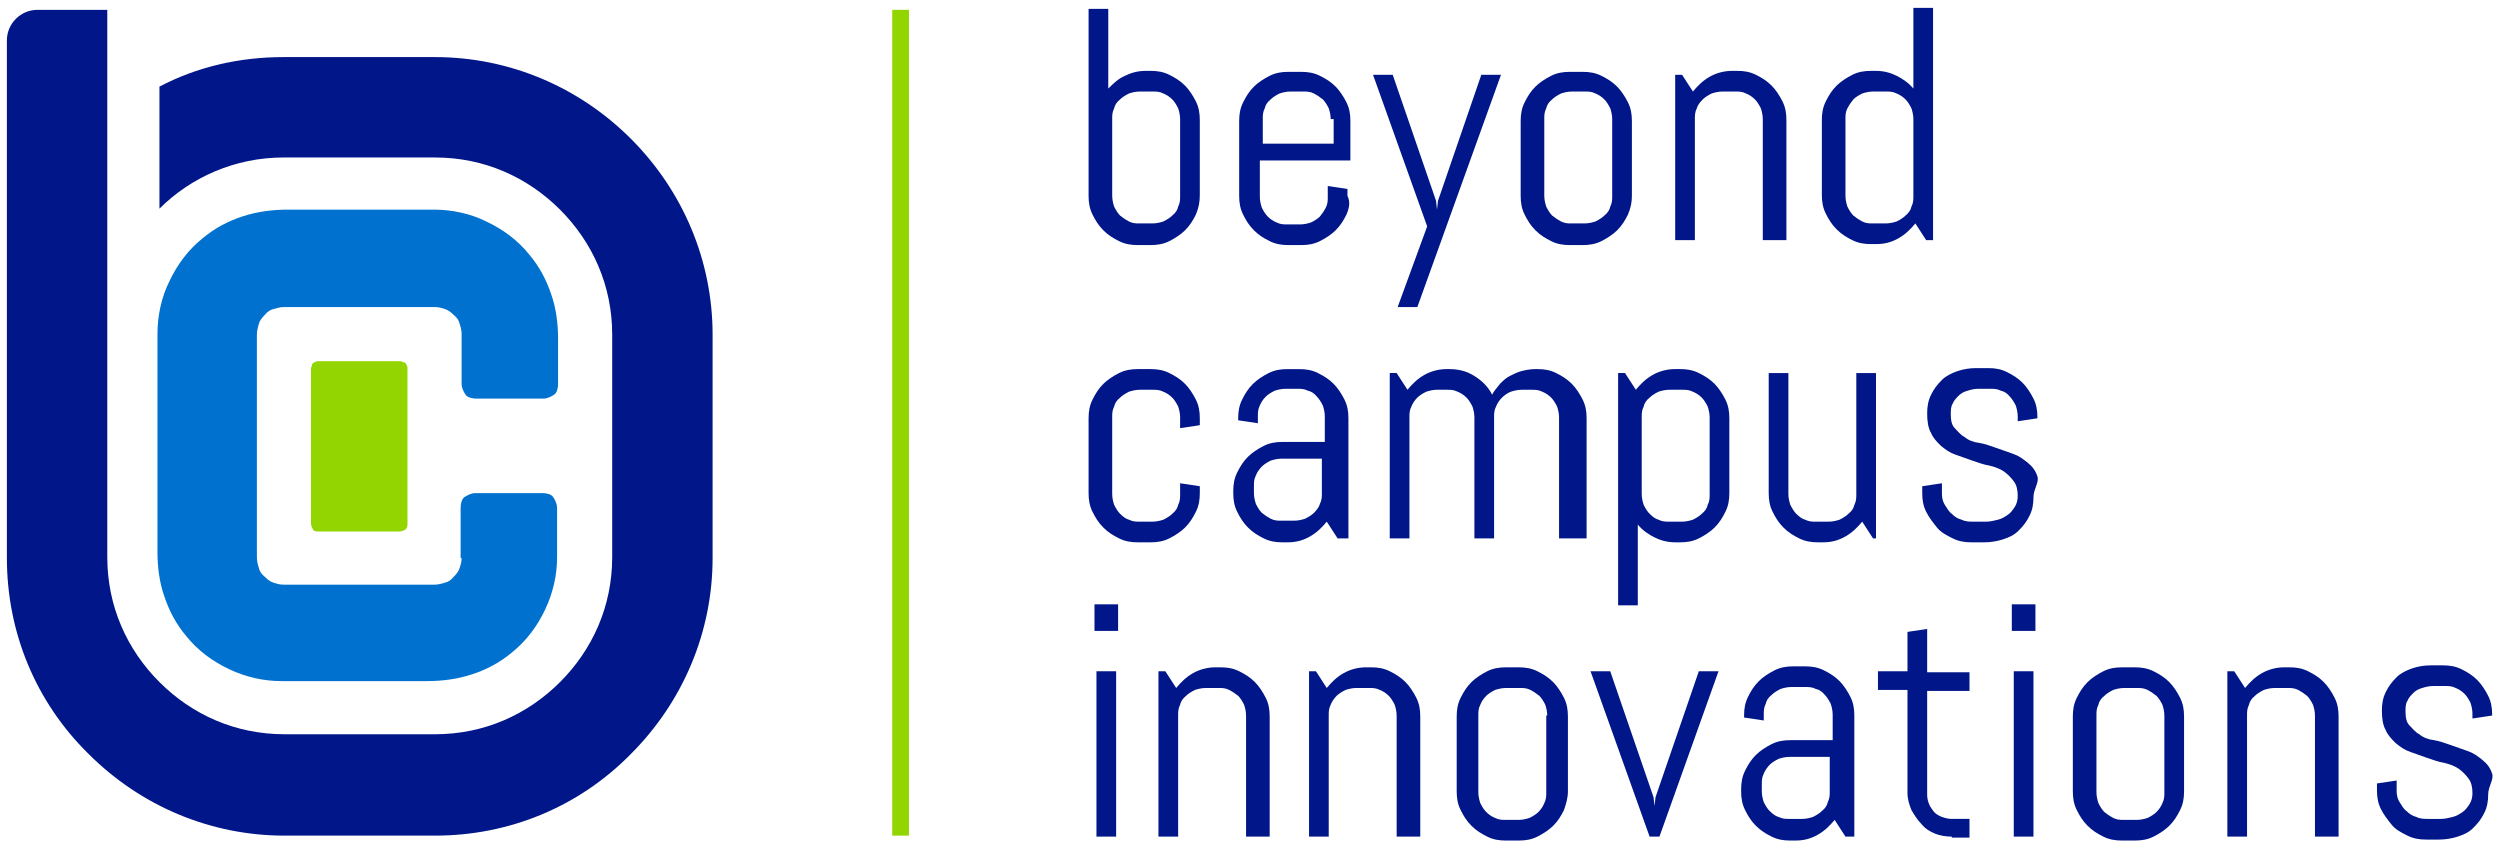
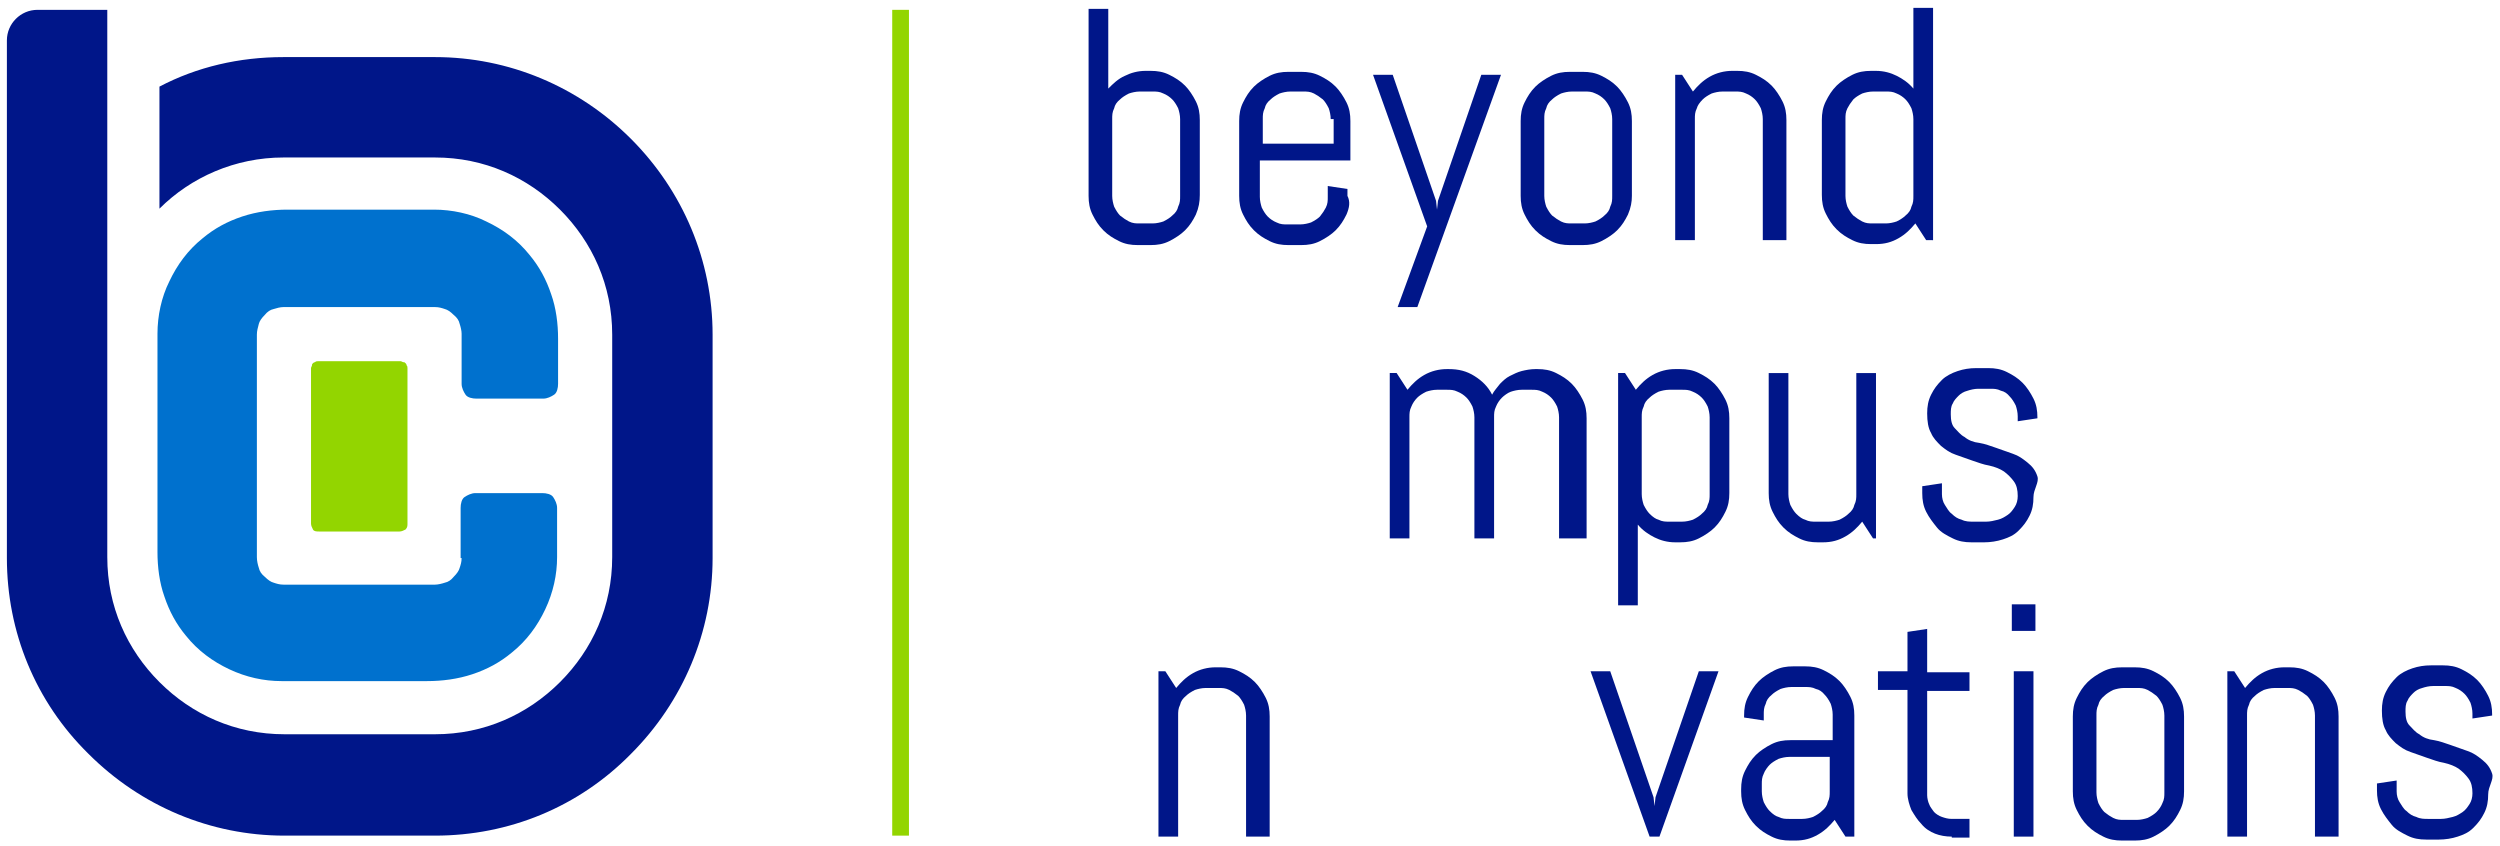
<svg xmlns="http://www.w3.org/2000/svg" version="1.2" viewBox="0 0 254 86" width="254" height="86">
  <title>BC_logo-svg</title>
  <style>
		.s0 { fill: #001689 } 
		.s1 { fill: #0071ce } 
		.s2 { fill: #93d500 } 
		.s3 { fill: none;stroke: #93d500;stroke-width: 1.7 } 
	</style>
  <g id="Layer">
    <path id="Layer" class="s0" d="m72.4 34v22.7c0 7.5-3 14.6-8.3 19.9-5.3 5.4-12.4 8.3-19.9 8.3h-15.3c-7.5 0-14.6-3-19.9-8.3-5.4-5.3-8.3-12.4-8.3-19.9v-21-1.7-27.8-2.1c0-1.7 1.4-3.1 3.1-3.1h7.1v33 11.4 11.2c0 5 2 9.4 5.3 12.7 3.3 3.3 7.7 5.3 12.7 5.3h6.1 9.2c5 0 9.4-2 12.7-5.3 3.3-3.3 5.3-7.7 5.3-12.7v-11.3-11.3c0-5-2-9.4-5.3-12.7-3.3-3.3-7.7-5.3-12.7-5.3h-9.2-6.2c-4.9 0-9.4 2-12.6 5.2v-12.4c3.8-2 8.1-3 12.6-3h15.4c7.5 0 14.6 3 19.9 8.3 5.3 5.3 8.3 12.4 8.3 19.9z" />
  </g>
  <g id="Layer">
    <path id="Layer" class="s1" d="m46.8 56.7v-2.6-2.5c0-0.4 0.1-0.9 0.4-1.1 0.3-0.2 0.7-0.4 1.1-0.4h3.4 3.4c0.4 0 0.9 0.1 1.1 0.4 0.2 0.3 0.4 0.7 0.4 1.1v2.5 2.5c0 1.8-0.4 3.6-1.2 5.3-0.8 1.7-1.9 3.2-3.4 4.4-1.2 1-2.5 1.7-4 2.2-1.5 0.5-3.1 0.7-4.6 0.7h-7.4-7.4c-1.8 0-3.6-0.4-5.3-1.2-1.7-0.8-3.2-1.9-4.4-3.4-1-1.2-1.7-2.5-2.2-4-0.5-1.4-0.7-3-0.7-4.5v-11.1-11.1c0-1.8 0.4-3.7 1.2-5.3 0.8-1.7 1.9-3.2 3.4-4.4 1.2-1 2.5-1.7 4-2.2 1.5-0.5 3.1-0.7 4.6-0.7h7.4 7.5c1.8 0 3.7 0.4 5.3 1.2 1.7 0.8 3.2 1.9 4.4 3.4 1 1.2 1.7 2.5 2.2 4 0.5 1.4 0.7 3 0.7 4.5v2.3 2.3c0 0.4-0.1 0.9-0.4 1.1-0.3 0.2-0.7 0.4-1.1 0.4h-3.4-3.4c-0.4 0-0.9-0.1-1.1-0.4-0.2-0.3-0.4-0.7-0.4-1.1v-2.6-2.5c0-0.3-0.1-0.7-0.2-1q-0.1-0.5-0.6-0.9-0.5-0.5-0.9-0.6c-0.3-0.1-0.6-0.2-1-0.2h-7.7-7.7c-0.3 0-0.7 0.1-1 0.2q-0.5 0.1-0.9 0.6-0.5 0.5-0.6 0.9c-0.1 0.4-0.2 0.7-0.2 1.1v11.4 11.2c0 0.4 0.1 0.8 0.2 1.1q0.1 0.5 0.6 0.9 0.5 0.5 0.9 0.6c0.3 0.1 0.6 0.2 1 0.2h7.7 7.7c0.3 0 0.7-0.1 1-0.2q0.5-0.1 0.9-0.6 0.5-0.5 0.6-0.9c0.1-0.3 0.2-0.6 0.2-1z" />
  </g>
  <path id="Layer" class="s2" d="m41.3 37.1c0.1 0.1 0.1 0.2 0.1 0.3v7.7 7.7 0.2 0.2c0 0.2 0 0.4-0.2 0.6-0.2 0.1-0.4 0.2-0.6 0.2h-4.1-4.1c-0.2 0-0.5 0-0.6-0.2-0.1-0.2-0.2-0.4-0.2-0.6v-0.2-0.2-7.7-7.7c0-0.1 0.1-0.2 0.1-0.3 0-0.1 0-0.1 0.1-0.2 0 0 0.1-0.1 0.2-0.1 0.1-0.1 0.2-0.1 0.3-0.1h4.2 4.2c0.1 0 0.2 0.1 0.3 0.1 0.1 0 0.1 0 0.2 0.1 0.1 0.1 0.1 0.1 0.1 0.2z" />
  <g id="Layer">
    <path id="Layer" fill-rule="evenodd" class="s0" d="m121.5 21.8c-0.3 0.6-0.6 1.1-1.1 1.6-0.4 0.4-1 0.8-1.6 1.1-0.6 0.3-1.2 0.4-1.9 0.4h-1.3c-0.7 0-1.3-0.1-1.9-0.4-0.6-0.3-1.1-0.6-1.6-1.1-0.5-0.5-0.8-1-1.1-1.6-0.3-0.6-0.4-1.2-0.4-1.9v-19h2v8.1c0.5-0.5 1-1 1.7-1.3 0.6-0.3 1.3-0.5 2.1-0.5h0.5c0.7 0 1.3 0.1 1.9 0.4 0.6 0.3 1.1 0.6 1.6 1.1 0.4 0.4 0.8 1 1.1 1.6 0.3 0.6 0.4 1.2 0.4 1.9v7.6c0 0.7-0.1 1.3-0.4 2zm-1.6-9.7c0-0.4-0.1-0.8-0.2-1.1q-0.3-0.6-0.6-0.9-0.4-0.4-0.9-0.6c-0.4-0.2-0.7-0.2-1.1-0.2h-1.3c-0.4 0-0.8 0.1-1.1 0.2q-0.6 0.3-0.9 0.6-0.5 0.4-0.6 0.9c-0.2 0.4-0.2 0.7-0.2 1.1v7.8c0 0.4 0.1 0.8 0.2 1.1q0.3 0.6 0.6 0.9 0.5 0.4 0.9 0.6c0.4 0.2 0.7 0.2 1.1 0.2h1.3c0.4 0 0.8-0.1 1.1-0.2q0.6-0.3 0.9-0.6 0.5-0.4 0.6-0.9c0.2-0.4 0.2-0.7 0.2-1.1z" />
    <path id="Layer" fill-rule="evenodd" class="s0" d="m136.8 21.8c-0.3 0.6-0.6 1.1-1.1 1.6-0.4 0.4-1 0.8-1.6 1.1-0.6 0.3-1.2 0.4-1.9 0.4h-1.3c-0.7 0-1.3-0.1-1.9-0.4-0.6-0.3-1.1-0.6-1.6-1.1-0.5-0.5-0.8-1-1.1-1.6-0.3-0.6-0.4-1.2-0.4-1.9v-7.6c0-0.7 0.1-1.3 0.4-1.9 0.3-0.6 0.6-1.1 1.1-1.6 0.4-0.4 1-0.8 1.6-1.1 0.6-0.3 1.2-0.4 1.9-0.4h1.3c0.7 0 1.3 0.1 1.9 0.4 0.6 0.3 1.1 0.6 1.6 1.1 0.4 0.4 0.8 1 1.1 1.6 0.3 0.6 0.4 1.2 0.4 1.9v4h-9.2v3.7c0 0.4 0.1 0.8 0.2 1.1q0.3 0.6 0.6 0.9 0.4 0.4 0.9 0.6c0.4 0.2 0.7 0.2 1.1 0.2h1.3c0.4 0 0.8-0.1 1.1-0.2q0.6-0.3 0.9-0.6 0.4-0.5 0.6-0.9c0.2-0.4 0.2-0.7 0.2-1.1v-1.1l2 0.3v0.7c0.3 0.6 0.2 1.2-0.1 1.9zm-1.6-9.7c0-0.4-0.1-0.8-0.2-1.1q-0.3-0.6-0.6-0.9-0.5-0.4-0.9-0.6c-0.4-0.2-0.7-0.2-1.1-0.2h-1.3c-0.4 0-0.8 0.1-1.1 0.2q-0.6 0.3-0.9 0.6-0.5 0.4-0.6 0.9c-0.2 0.4-0.2 0.7-0.2 1.1v2.5h7.2v-2.5z" />
    <path id="Layer" class="s0" d="m144 31.2h-2l3-8.2-5.5-15.4h2l4.4 12.8 0.1 0.9 0.1-0.9 4.4-12.8h2z" />
    <path id="Layer" fill-rule="evenodd" class="s0" d="m165.4 21.8c-0.3 0.6-0.6 1.1-1.1 1.6-0.4 0.4-1 0.8-1.6 1.1-0.6 0.3-1.2 0.4-1.9 0.4h-1.3c-0.7 0-1.3-0.1-1.9-0.4-0.6-0.3-1.1-0.6-1.6-1.1-0.5-0.5-0.8-1-1.1-1.6-0.3-0.6-0.4-1.2-0.4-1.9v-7.6c0-0.7 0.1-1.3 0.4-1.9 0.3-0.6 0.6-1.1 1.1-1.6 0.4-0.4 1-0.8 1.6-1.1 0.6-0.3 1.2-0.4 1.9-0.4h1.3c0.7 0 1.3 0.1 1.9 0.4 0.6 0.3 1.1 0.6 1.6 1.1 0.4 0.4 0.8 1 1.1 1.6 0.3 0.6 0.4 1.2 0.4 1.9v7.6c0 0.6-0.1 1.2-0.4 1.9zm-1.6-9.7c0-0.4-0.1-0.8-0.2-1.1q-0.3-0.6-0.6-0.9-0.4-0.4-0.9-0.6c-0.4-0.2-0.7-0.2-1.1-0.2h-1.3c-0.4 0-0.8 0.1-1.1 0.2q-0.6 0.3-0.9 0.6-0.5 0.4-0.6 0.9c-0.2 0.4-0.2 0.7-0.2 1.1v7.8c0 0.4 0.1 0.8 0.2 1.1q0.3 0.6 0.6 0.9 0.5 0.4 0.9 0.6c0.4 0.2 0.7 0.2 1.1 0.2h1.3c0.4 0 0.8-0.1 1.1-0.2q0.6-0.3 0.9-0.6 0.5-0.4 0.6-0.9c0.2-0.4 0.2-0.7 0.2-1.1z" />
    <path id="Layer" class="s0" d="m179.1 24.4v-12.3c0-0.4-0.1-0.8-0.2-1.1q-0.3-0.6-0.6-0.9-0.4-0.4-0.9-0.6c-0.4-0.2-0.7-0.2-1.1-0.2h-1.3c-0.4 0-0.8 0.1-1.1 0.2q-0.6 0.3-0.9 0.6-0.5 0.5-0.6 0.9c-0.2 0.4-0.2 0.7-0.2 1.1v12.3h-2v-16.8h0.7l1.1 1.7c0.5-0.6 1-1.1 1.7-1.5 0.7-0.4 1.5-0.6 2.3-0.6h0.5c0.7 0 1.3 0.1 1.9 0.4 0.6 0.3 1.1 0.6 1.6 1.1 0.4 0.4 0.8 1 1.1 1.6 0.3 0.6 0.4 1.2 0.4 1.9v12.2z" />
    <path id="Layer" fill-rule="evenodd" class="s0" d="m195.7 24.4l-1.1-1.7c-0.5 0.6-1 1.1-1.7 1.5-0.7 0.4-1.4 0.6-2.3 0.6h-0.5c-0.7 0-1.3-0.1-1.9-0.4-0.6-0.3-1.1-0.6-1.6-1.1-0.5-0.5-0.8-1-1.1-1.6-0.3-0.6-0.4-1.2-0.4-1.9v-7.6c0-0.7 0.1-1.3 0.4-1.9 0.3-0.6 0.6-1.1 1.1-1.6 0.4-0.4 1-0.8 1.6-1.1 0.6-0.3 1.2-0.4 1.9-0.4h0.5c0.8 0 1.5 0.2 2.1 0.5 0.6 0.3 1.2 0.7 1.7 1.3v-8.2h2v23.6zm-1.3-12.3c0-0.4-0.1-0.8-0.2-1.1q-0.3-0.6-0.6-0.9-0.4-0.4-0.9-0.6c-0.4-0.2-0.7-0.2-1.1-0.2h-1.3c-0.4 0-0.8 0.1-1.1 0.2q-0.6 0.3-0.9 0.6-0.4 0.5-0.6 0.9c-0.2 0.4-0.2 0.7-0.2 1.1v7.8c0 0.4 0.1 0.8 0.2 1.1q0.3 0.6 0.6 0.9 0.5 0.4 0.9 0.6c0.4 0.2 0.7 0.2 1.1 0.2h1.3c0.4 0 0.8-0.1 1.1-0.2q0.6-0.3 0.9-0.6 0.5-0.4 0.6-0.9c0.2-0.4 0.2-0.7 0.2-1.1z" />
-     <path id="Layer" class="s0" d="m121.5 52c-0.3 0.6-0.6 1.1-1.1 1.6-0.4 0.4-1 0.8-1.6 1.1-0.6 0.3-1.2 0.4-1.9 0.4h-1.3c-0.7 0-1.3-0.1-1.9-0.4-0.6-0.3-1.1-0.6-1.6-1.1-0.5-0.5-0.8-1-1.1-1.6-0.3-0.6-0.4-1.2-0.4-1.9v-7.6c0-0.7 0.1-1.3 0.4-1.9 0.3-0.6 0.6-1.1 1.1-1.6 0.4-0.4 1-0.8 1.6-1.1 0.6-0.3 1.2-0.4 1.9-0.4h1.3c0.7 0 1.3 0.1 1.9 0.4 0.6 0.3 1.1 0.6 1.6 1.1 0.4 0.4 0.8 1 1.1 1.6 0.3 0.6 0.4 1.2 0.4 1.9v0.7l-2 0.3v-1.1c0-0.4-0.1-0.8-0.2-1.1q-0.3-0.6-0.6-0.9-0.4-0.4-0.9-0.6c-0.4-0.2-0.7-0.2-1.1-0.2h-1.3c-0.4 0-0.8 0.1-1.1 0.2q-0.6 0.3-0.9 0.6-0.5 0.4-0.6 0.9c-0.2 0.4-0.2 0.7-0.2 1.1v7.8c0 0.4 0.1 0.8 0.2 1.1q0.3 0.6 0.6 0.9 0.5 0.5 0.9 0.6c0.4 0.2 0.7 0.2 1.1 0.2h1.3c0.4 0 0.8-0.1 1.1-0.2q0.6-0.3 0.9-0.6 0.5-0.4 0.6-0.9c0.2-0.4 0.2-0.7 0.2-1.1v-1.1l2 0.3v0.7c0 0.7-0.1 1.3-0.4 1.9z" />
-     <path id="Layer" fill-rule="evenodd" class="s0" d="m135.9 54.7l-1.1-1.7c-0.5 0.6-1 1.1-1.7 1.5-0.7 0.4-1.4 0.6-2.3 0.6h-0.5c-0.7 0-1.3-0.1-1.9-0.4-0.6-0.3-1.1-0.6-1.6-1.1-0.5-0.5-0.8-1-1.1-1.6-0.3-0.6-0.4-1.2-0.4-1.9v-0.2c0-0.7 0.1-1.3 0.4-1.9 0.3-0.6 0.6-1.1 1.1-1.6 0.4-0.4 1-0.8 1.6-1.1 0.6-0.3 1.2-0.4 1.9-0.4h4.3v-2.6c0-0.4-0.1-0.8-0.2-1.1q-0.3-0.6-0.6-0.9-0.4-0.5-0.9-0.6c-0.4-0.2-0.7-0.2-1.1-0.2h-1.2c-0.4 0-0.8 0.1-1.1 0.2q-0.6 0.3-0.9 0.6-0.4 0.4-0.6 0.9c-0.2 0.4-0.2 0.7-0.2 1.1v0.7l-2-0.3v-0.2c0-0.7 0.1-1.3 0.4-1.9 0.3-0.6 0.6-1.1 1.1-1.6 0.4-0.4 1-0.8 1.6-1.1 0.6-0.3 1.2-0.4 1.9-0.4h1.2c0.7 0 1.3 0.1 1.9 0.4 0.6 0.3 1.1 0.6 1.6 1.1 0.4 0.4 0.8 1 1.1 1.6 0.3 0.6 0.4 1.2 0.4 1.9v12.2zm-5.7-8.1c-0.4 0-0.8 0.1-1.1 0.2q-0.6 0.3-0.9 0.6c-0.2 0.2-0.5 0.6-0.6 0.9-0.2 0.4-0.2 0.7-0.2 1.1v0.7c0 0.4 0.1 0.8 0.2 1.1q0.3 0.6 0.6 0.9 0.5 0.4 0.9 0.6c0.4 0.2 0.7 0.2 1.1 0.2h1.3c0.4 0 0.8-0.1 1.1-0.2q0.6-0.3 0.9-0.6 0.5-0.5 0.6-0.9c0.2-0.4 0.2-0.7 0.2-1.1v-3.5z" />
    <path id="Layer" class="s0" d="m158.4 54.7v-12.3c0-0.4-0.1-0.8-0.2-1.1q-0.3-0.6-0.6-0.9-0.4-0.4-0.9-0.6c-0.4-0.2-0.7-0.2-1.1-0.2h-1c-0.4 0-0.8 0.1-1.1 0.2-0.3 0.1-0.7 0.4-0.9 0.6q-0.4 0.4-0.6 0.9c-0.2 0.4-0.2 0.7-0.2 1.1v12.3h-2v-12.3c0-0.4-0.1-0.8-0.2-1.1q-0.3-0.6-0.6-0.9-0.4-0.4-0.9-0.6c-0.4-0.2-0.7-0.2-1.1-0.2h-1c-0.4 0-0.8 0.1-1.1 0.2q-0.6 0.3-0.9 0.6-0.4 0.4-0.6 0.9c-0.2 0.4-0.2 0.7-0.2 1.1v12.3h-2v-16.8h0.7l1.1 1.7c0.5-0.6 1-1.1 1.7-1.5 0.7-0.4 1.5-0.6 2.3-0.6h0.2c1 0 1.8 0.2 2.6 0.7 0.8 0.5 1.4 1.1 1.8 1.9 0.2-0.4 0.5-0.7 0.8-1.1 0.3-0.3 0.6-0.6 1-0.8 0.4-0.2 0.8-0.4 1.2-0.5 0.4-0.1 0.9-0.2 1.4-0.2h0.2c0.7 0 1.3 0.1 1.9 0.4 0.6 0.3 1.1 0.6 1.6 1.1 0.4 0.4 0.8 1 1.1 1.6 0.3 0.6 0.4 1.2 0.4 1.9v12.2z" />
    <path id="Layer" fill-rule="evenodd" class="s0" d="m175.3 52c-0.3 0.6-0.6 1.1-1.1 1.6-0.4 0.4-1 0.8-1.6 1.1-0.6 0.3-1.2 0.4-1.9 0.4h-0.5c-0.8 0-1.5-0.2-2.1-0.5-0.6-0.3-1.2-0.7-1.7-1.3v8.2h-2v-23.6h0.7l1.1 1.7c0.5-0.6 1-1.1 1.7-1.5 0.7-0.4 1.5-0.6 2.3-0.6h0.5c0.7 0 1.3 0.1 1.9 0.4 0.6 0.3 1.1 0.6 1.6 1.1 0.4 0.4 0.8 1 1.1 1.6 0.3 0.6 0.4 1.2 0.4 1.9v7.6c0 0.7-0.1 1.3-0.4 1.9zm-1.6-9.6c0-0.4-0.1-0.8-0.2-1.1q-0.3-0.6-0.6-0.9-0.4-0.4-0.9-0.6c-0.4-0.2-0.7-0.2-1.1-0.2h-1.3c-0.4 0-0.8 0.1-1.1 0.2q-0.6 0.3-0.9 0.6-0.5 0.4-0.6 0.9c-0.2 0.4-0.2 0.7-0.2 1.1v7.8c0 0.4 0.1 0.8 0.2 1.1q0.3 0.6 0.6 0.9 0.5 0.5 0.9 0.6c0.4 0.2 0.7 0.2 1.1 0.2h1.3c0.4 0 0.8-0.1 1.1-0.2q0.6-0.3 0.9-0.6 0.5-0.4 0.6-0.9c0.2-0.4 0.2-0.7 0.2-1.1z" />
    <path id="Layer" class="s0" d="m190.3 54.7l-1.1-1.7c-0.5 0.6-1 1.1-1.7 1.5-0.7 0.4-1.4 0.6-2.3 0.6h-0.5c-0.7 0-1.3-0.1-1.9-0.4-0.6-0.3-1.1-0.6-1.6-1.1-0.5-0.5-0.8-1-1.1-1.6-0.3-0.6-0.4-1.2-0.4-1.9v-12.2h2v12.3c0 0.4 0.1 0.8 0.2 1.1q0.3 0.6 0.6 0.9 0.5 0.5 0.9 0.6c0.4 0.2 0.7 0.2 1.1 0.2h1.3c0.4 0 0.8-0.1 1.1-0.2q0.6-0.3 0.9-0.6 0.5-0.4 0.6-0.9c0.2-0.4 0.2-0.7 0.2-1.1v-12.3h2v16.8z" />
    <path id="Layer" class="s0" d="m206.6 50.5c0 0.7-0.1 1.3-0.4 1.9-0.3 0.6-0.6 1-1.1 1.5-0.5 0.5-1 0.7-1.6 0.9-0.6 0.2-1.3 0.3-1.9 0.3h-1.3c-0.7 0-1.3-0.1-1.9-0.4-0.6-0.3-1.2-0.6-1.6-1.1-0.4-0.5-0.8-1-1.1-1.6-0.3-0.6-0.4-1.2-0.4-1.9v-0.7l2-0.3v1.1c0 0.4 0.1 0.8 0.3 1.1 0.2 0.3 0.4 0.7 0.7 0.9 0.3 0.3 0.6 0.5 1 0.6 0.4 0.2 0.8 0.2 1.2 0.2h1.3c0.4 0 0.8-0.1 1.2-0.2 0.4-0.1 0.7-0.3 1-0.5 0.3-0.2 0.5-0.5 0.7-0.8 0.2-0.3 0.3-0.7 0.3-1.1 0-0.6-0.1-1.1-0.4-1.5-0.3-0.4-0.6-0.7-1-1q-0.6-0.4-1.5-0.6c-0.6-0.1-1.1-0.3-1.7-0.5-0.6-0.2-1.1-0.4-1.7-0.6-0.6-0.2-1-0.5-1.5-0.9-0.4-0.4-0.8-0.8-1-1.3-0.3-0.5-0.4-1.2-0.4-2 0-0.7 0.1-1.3 0.4-1.9 0.3-0.6 0.6-1 1.1-1.5 0.4-0.4 1-0.7 1.6-0.9 0.6-0.2 1.2-0.3 1.9-0.3h1.2c0.7 0 1.3 0.1 1.9 0.4 0.6 0.3 1.1 0.6 1.6 1.1 0.4 0.4 0.8 1 1.1 1.6 0.3 0.6 0.4 1.2 0.4 1.9v0.1l-2 0.3v-0.5c0-0.4-0.1-0.8-0.2-1.1q-0.3-0.6-0.6-0.9-0.4-0.5-0.9-0.6c-0.4-0.2-0.7-0.2-1.1-0.2h-1.2c-0.4 0-0.8 0.1-1.1 0.2-0.4 0.1-0.7 0.3-0.9 0.5-0.2 0.2-0.5 0.5-0.6 0.8-0.2 0.3-0.2 0.7-0.2 1.1 0 0.6 0.1 1.1 0.4 1.4 0.3 0.3 0.6 0.7 1 0.9q0.6 0.5 1.5 0.6c0.6 0.1 1.1 0.3 1.7 0.5 0.6 0.2 1.1 0.4 1.7 0.6 0.6 0.2 1 0.5 1.5 0.9 0.5 0.4 0.8 0.8 1 1.4 0.2 0.6-0.4 1.3-0.4 2.1z" />
-     <path id="Layer" class="s0" d="m111.2 64.1v-2.7h2.4v2.7zm0.2 20.9v-16.8h2v16.8z" />
    <path id="Layer" class="s0" d="m126.6 85v-12.3c0-0.4-0.1-0.8-0.2-1.1q-0.3-0.6-0.6-0.9-0.5-0.4-0.9-0.6c-0.4-0.2-0.7-0.2-1.1-0.2h-1.3c-0.4 0-0.8 0.1-1.1 0.2q-0.6 0.3-0.9 0.6-0.5 0.4-0.6 0.9c-0.2 0.4-0.2 0.7-0.2 1.1v12.3h-2v-16.8h0.7l1.1 1.7c0.5-0.6 1-1.1 1.7-1.5 0.7-0.4 1.5-0.6 2.3-0.6h0.5c0.7 0 1.3 0.1 1.9 0.4 0.6 0.3 1.1 0.6 1.6 1.1 0.4 0.4 0.8 1 1.1 1.6 0.3 0.6 0.4 1.2 0.4 1.9v12.2z" />
-     <path id="Layer" class="s0" d="m141.9 85v-12.3c0-0.4-0.1-0.8-0.2-1.1q-0.3-0.6-0.6-0.9-0.4-0.4-0.9-0.6c-0.4-0.2-0.7-0.2-1.1-0.2h-1.3c-0.4 0-0.8 0.1-1.1 0.2q-0.6 0.3-0.9 0.6-0.4 0.4-0.6 0.9c-0.2 0.4-0.2 0.7-0.2 1.1v12.3h-2v-16.8h0.7l1.1 1.7c0.5-0.6 1-1.1 1.7-1.5 0.7-0.4 1.5-0.6 2.3-0.6h0.5c0.7 0 1.3 0.1 1.9 0.4 0.6 0.3 1.1 0.6 1.6 1.1 0.4 0.4 0.8 1 1.1 1.6 0.3 0.6 0.4 1.2 0.4 1.9v12.2z" />
-     <path id="Layer" fill-rule="evenodd" class="s0" d="m158.9 82.3c-0.3 0.6-0.6 1.1-1.1 1.6-0.4 0.4-1 0.8-1.6 1.1-0.6 0.3-1.2 0.4-1.9 0.4h-1.3c-0.7 0-1.3-0.1-1.9-0.4-0.6-0.3-1.1-0.6-1.6-1.1-0.5-0.5-0.8-1-1.1-1.6-0.3-0.6-0.4-1.2-0.4-1.9v-7.6c0-0.7 0.1-1.3 0.4-1.9 0.3-0.6 0.6-1.1 1.1-1.6 0.4-0.4 1-0.8 1.6-1.1 0.6-0.3 1.2-0.4 1.9-0.4h1.3c0.7 0 1.3 0.1 1.9 0.4 0.6 0.3 1.1 0.6 1.6 1.1 0.4 0.4 0.8 1 1.1 1.6 0.3 0.6 0.4 1.2 0.4 1.9v7.6c0 0.7-0.2 1.3-0.4 1.9zm-1.7-9.6c0-0.4-0.1-0.8-0.2-1.1q-0.3-0.6-0.6-0.9-0.5-0.4-0.9-0.6c-0.4-0.2-0.7-0.2-1.1-0.2h-1.4c-0.4 0-0.8 0.1-1.1 0.2q-0.6 0.3-0.9 0.6-0.4 0.4-0.6 0.9c-0.2 0.4-0.2 0.7-0.2 1.1v7.8c0 0.4 0.1 0.8 0.2 1.1q0.3 0.6 0.6 0.9 0.4 0.4 0.9 0.6c0.4 0.2 0.7 0.2 1.1 0.2h1.3c0.4 0 0.8-0.1 1.1-0.2q0.6-0.3 0.9-0.6 0.4-0.4 0.6-0.9c0.2-0.4 0.2-0.7 0.2-1.1v-7.8z" />
    <path id="Layer" class="s0" d="m168.6 85h-1l-6-16.8h2l4.4 12.8 0.1 0.9 0.1-0.9 4.4-12.8h2z" />
    <path id="Layer" fill-rule="evenodd" class="s0" d="m187.5 85l-1.1-1.7c-0.5 0.6-1 1.1-1.7 1.5-0.7 0.4-1.4 0.6-2.3 0.6h-0.5c-0.7 0-1.3-0.1-1.9-0.4-0.6-0.3-1.1-0.6-1.6-1.1-0.5-0.5-0.8-1-1.1-1.6-0.3-0.6-0.4-1.2-0.4-1.9v-0.2c0-0.7 0.1-1.3 0.4-1.9 0.3-0.6 0.6-1.1 1.1-1.6 0.4-0.4 1-0.8 1.6-1.1 0.6-0.3 1.2-0.4 1.9-0.4h4.3v-2.6c0-0.4-0.1-0.8-0.2-1.1q-0.3-0.6-0.6-0.9-0.4-0.5-0.9-0.6c-0.4-0.2-0.7-0.2-1.1-0.2h-1.4c-0.4 0-0.8 0.1-1.1 0.2q-0.6 0.3-0.9 0.6-0.5 0.4-0.6 0.9c-0.2 0.4-0.2 0.7-0.2 1.1v0.6l-2-0.3v-0.2c0-0.7 0.1-1.3 0.4-1.9 0.3-0.6 0.6-1.1 1.1-1.6 0.4-0.4 1-0.8 1.6-1.1 0.6-0.3 1.2-0.4 1.9-0.4h1.2c0.7 0 1.3 0.1 1.9 0.4 0.6 0.3 1.1 0.6 1.6 1.1 0.4 0.4 0.8 1 1.1 1.6 0.3 0.6 0.4 1.2 0.4 1.9v12.3zm-5.7-8.1c-0.4 0-0.8 0.1-1.1 0.2q-0.6 0.3-0.9 0.6c-0.2 0.2-0.5 0.6-0.6 0.9-0.2 0.4-0.2 0.7-0.2 1.1v0.7c0 0.4 0.1 0.8 0.2 1.1q0.3 0.6 0.6 0.9 0.5 0.5 0.9 0.6c0.4 0.2 0.7 0.2 1.1 0.2h1.3c0.4 0 0.8-0.1 1.1-0.2q0.6-0.3 0.9-0.6 0.5-0.4 0.6-0.9c0.2-0.4 0.2-0.7 0.2-1.1v-3.5z" />
    <path id="Layer" class="s0" d="m198.3 85c-0.6 0-1.2-0.1-1.7-0.3-0.5-0.2-1-0.5-1.4-1-0.4-0.4-0.7-0.9-1-1.4-0.2-0.5-0.4-1.1-0.4-1.7v-10.5h-3v-1.9h3v-4l2-0.3v4.4h4.3v1.9h-4.3v10.6c0 0.3 0.1 0.7 0.2 0.9 0.1 0.3 0.3 0.5 0.5 0.8 0.2 0.2 0.5 0.4 0.8 0.5 0.3 0.1 0.6 0.2 1 0.2h1.8v1.9h-1.8z" />
    <path id="Layer" class="s0" d="m204.4 64.1v-2.7h2.4v2.7zm0.2 20.9v-16.8h2v16.8z" />
    <path id="Layer" fill-rule="evenodd" class="s0" d="m221.5 82.3c-0.3 0.6-0.6 1.1-1.1 1.6-0.4 0.4-1 0.8-1.6 1.1-0.6 0.3-1.2 0.4-1.9 0.4h-1.3c-0.7 0-1.3-0.1-1.9-0.4-0.6-0.3-1.1-0.6-1.6-1.1-0.5-0.5-0.8-1-1.1-1.6-0.3-0.6-0.4-1.2-0.4-1.9v-7.6c0-0.7 0.1-1.3 0.4-1.9 0.3-0.6 0.6-1.1 1.1-1.6 0.4-0.4 1-0.8 1.6-1.1 0.6-0.3 1.2-0.4 1.9-0.4h1.3c0.7 0 1.3 0.1 1.9 0.4 0.6 0.3 1.1 0.6 1.6 1.1 0.4 0.4 0.8 1 1.1 1.6 0.3 0.6 0.4 1.2 0.4 1.9v7.6c0 0.7-0.1 1.3-0.4 1.9zm-1.6-9.6c0-0.4-0.1-0.8-0.2-1.1q-0.3-0.6-0.6-0.9-0.5-0.4-0.9-0.6c-0.4-0.2-0.7-0.2-1.1-0.2h-1.3c-0.4 0-0.8 0.1-1.1 0.2q-0.6 0.3-0.9 0.6-0.5 0.4-0.6 0.9c-0.2 0.4-0.2 0.7-0.2 1.1v7.8c0 0.4 0.1 0.8 0.2 1.1q0.3 0.6 0.6 0.9 0.5 0.4 0.9 0.6c0.4 0.2 0.7 0.2 1.1 0.2h1.3c0.4 0 0.8-0.1 1.1-0.2q0.6-0.3 0.9-0.6 0.4-0.4 0.6-0.9c0.2-0.4 0.2-0.7 0.2-1.1z" />
    <path id="Layer" class="s0" d="m235.2 85v-12.3c0-0.4-0.1-0.8-0.2-1.1q-0.3-0.6-0.6-0.9-0.5-0.4-0.9-0.6c-0.4-0.2-0.7-0.2-1.1-0.2h-1.3c-0.4 0-0.8 0.1-1.1 0.2q-0.6 0.3-0.9 0.6-0.5 0.4-0.6 0.9c-0.2 0.4-0.2 0.7-0.2 1.1v12.3h-2v-16.8h0.7l1.1 1.7c0.5-0.6 1-1.1 1.7-1.5 0.7-0.4 1.5-0.6 2.3-0.6h0.5c0.7 0 1.3 0.1 1.9 0.4 0.6 0.3 1.1 0.6 1.6 1.1 0.4 0.4 0.8 1 1.1 1.6 0.3 0.6 0.4 1.2 0.4 1.9v12.2z" />
    <path id="Layer" class="s0" d="m252.8 80.7c0 0.7-0.1 1.3-0.4 1.9-0.3 0.6-0.6 1-1.1 1.5-0.5 0.5-1 0.7-1.6 0.9-0.6 0.2-1.3 0.3-1.9 0.3h-1.3c-0.7 0-1.3-0.1-1.9-0.4-0.6-0.3-1.2-0.6-1.6-1.1-0.4-0.5-0.8-1-1.1-1.6-0.3-0.6-0.4-1.2-0.4-1.9v-0.7l2-0.3v1.1c0 0.4 0.1 0.8 0.3 1.1 0.2 0.3 0.4 0.7 0.7 0.9 0.3 0.3 0.6 0.5 1 0.6 0.4 0.2 0.8 0.2 1.2 0.2h1.3c0.4 0 0.8-0.1 1.2-0.2 0.4-0.1 0.7-0.3 1-0.5 0.3-0.2 0.5-0.5 0.7-0.8 0.2-0.3 0.3-0.7 0.3-1.1 0-0.6-0.1-1.1-0.4-1.5-0.3-0.4-0.6-0.7-1-1q-0.6-0.4-1.5-0.6c-0.6-0.1-1.1-0.3-1.7-0.5-0.6-0.2-1.1-0.4-1.7-0.6-0.6-0.2-1-0.5-1.5-0.9-0.4-0.4-0.8-0.8-1-1.3-0.3-0.5-0.4-1.2-0.4-2 0-0.7 0.1-1.3 0.4-1.9 0.3-0.6 0.6-1 1.1-1.5 0.4-0.4 1-0.7 1.6-0.9 0.6-0.2 1.2-0.3 1.9-0.3h1.2c0.7 0 1.3 0.1 1.9 0.4 0.6 0.3 1.1 0.6 1.6 1.1 0.4 0.4 0.8 1 1.1 1.6 0.3 0.6 0.4 1.2 0.4 1.9v0.1l-2 0.3v-0.5c0-0.4-0.1-0.8-0.2-1.1q-0.3-0.6-0.6-0.9-0.4-0.4-0.9-0.6c-0.4-0.2-0.7-0.2-1.1-0.2h-1.2c-0.4 0-0.8 0.1-1.1 0.2-0.4 0.1-0.7 0.3-0.9 0.5-0.2 0.2-0.5 0.5-0.6 0.8-0.2 0.3-0.2 0.7-0.2 1.1 0 0.6 0.1 1.1 0.4 1.4 0.3 0.3 0.6 0.7 1 0.9q0.6 0.5 1.5 0.6c0.6 0.1 1.1 0.3 1.7 0.5 0.6 0.2 1.1 0.4 1.7 0.6 0.6 0.2 1 0.5 1.5 0.9 0.5 0.4 0.8 0.8 1 1.4 0.2 0.6-0.4 1.3-0.4 2.1z" />
  </g>
  <path id="Layer" class="s3" d="m91.5 84.9v-83.9" />
</svg>